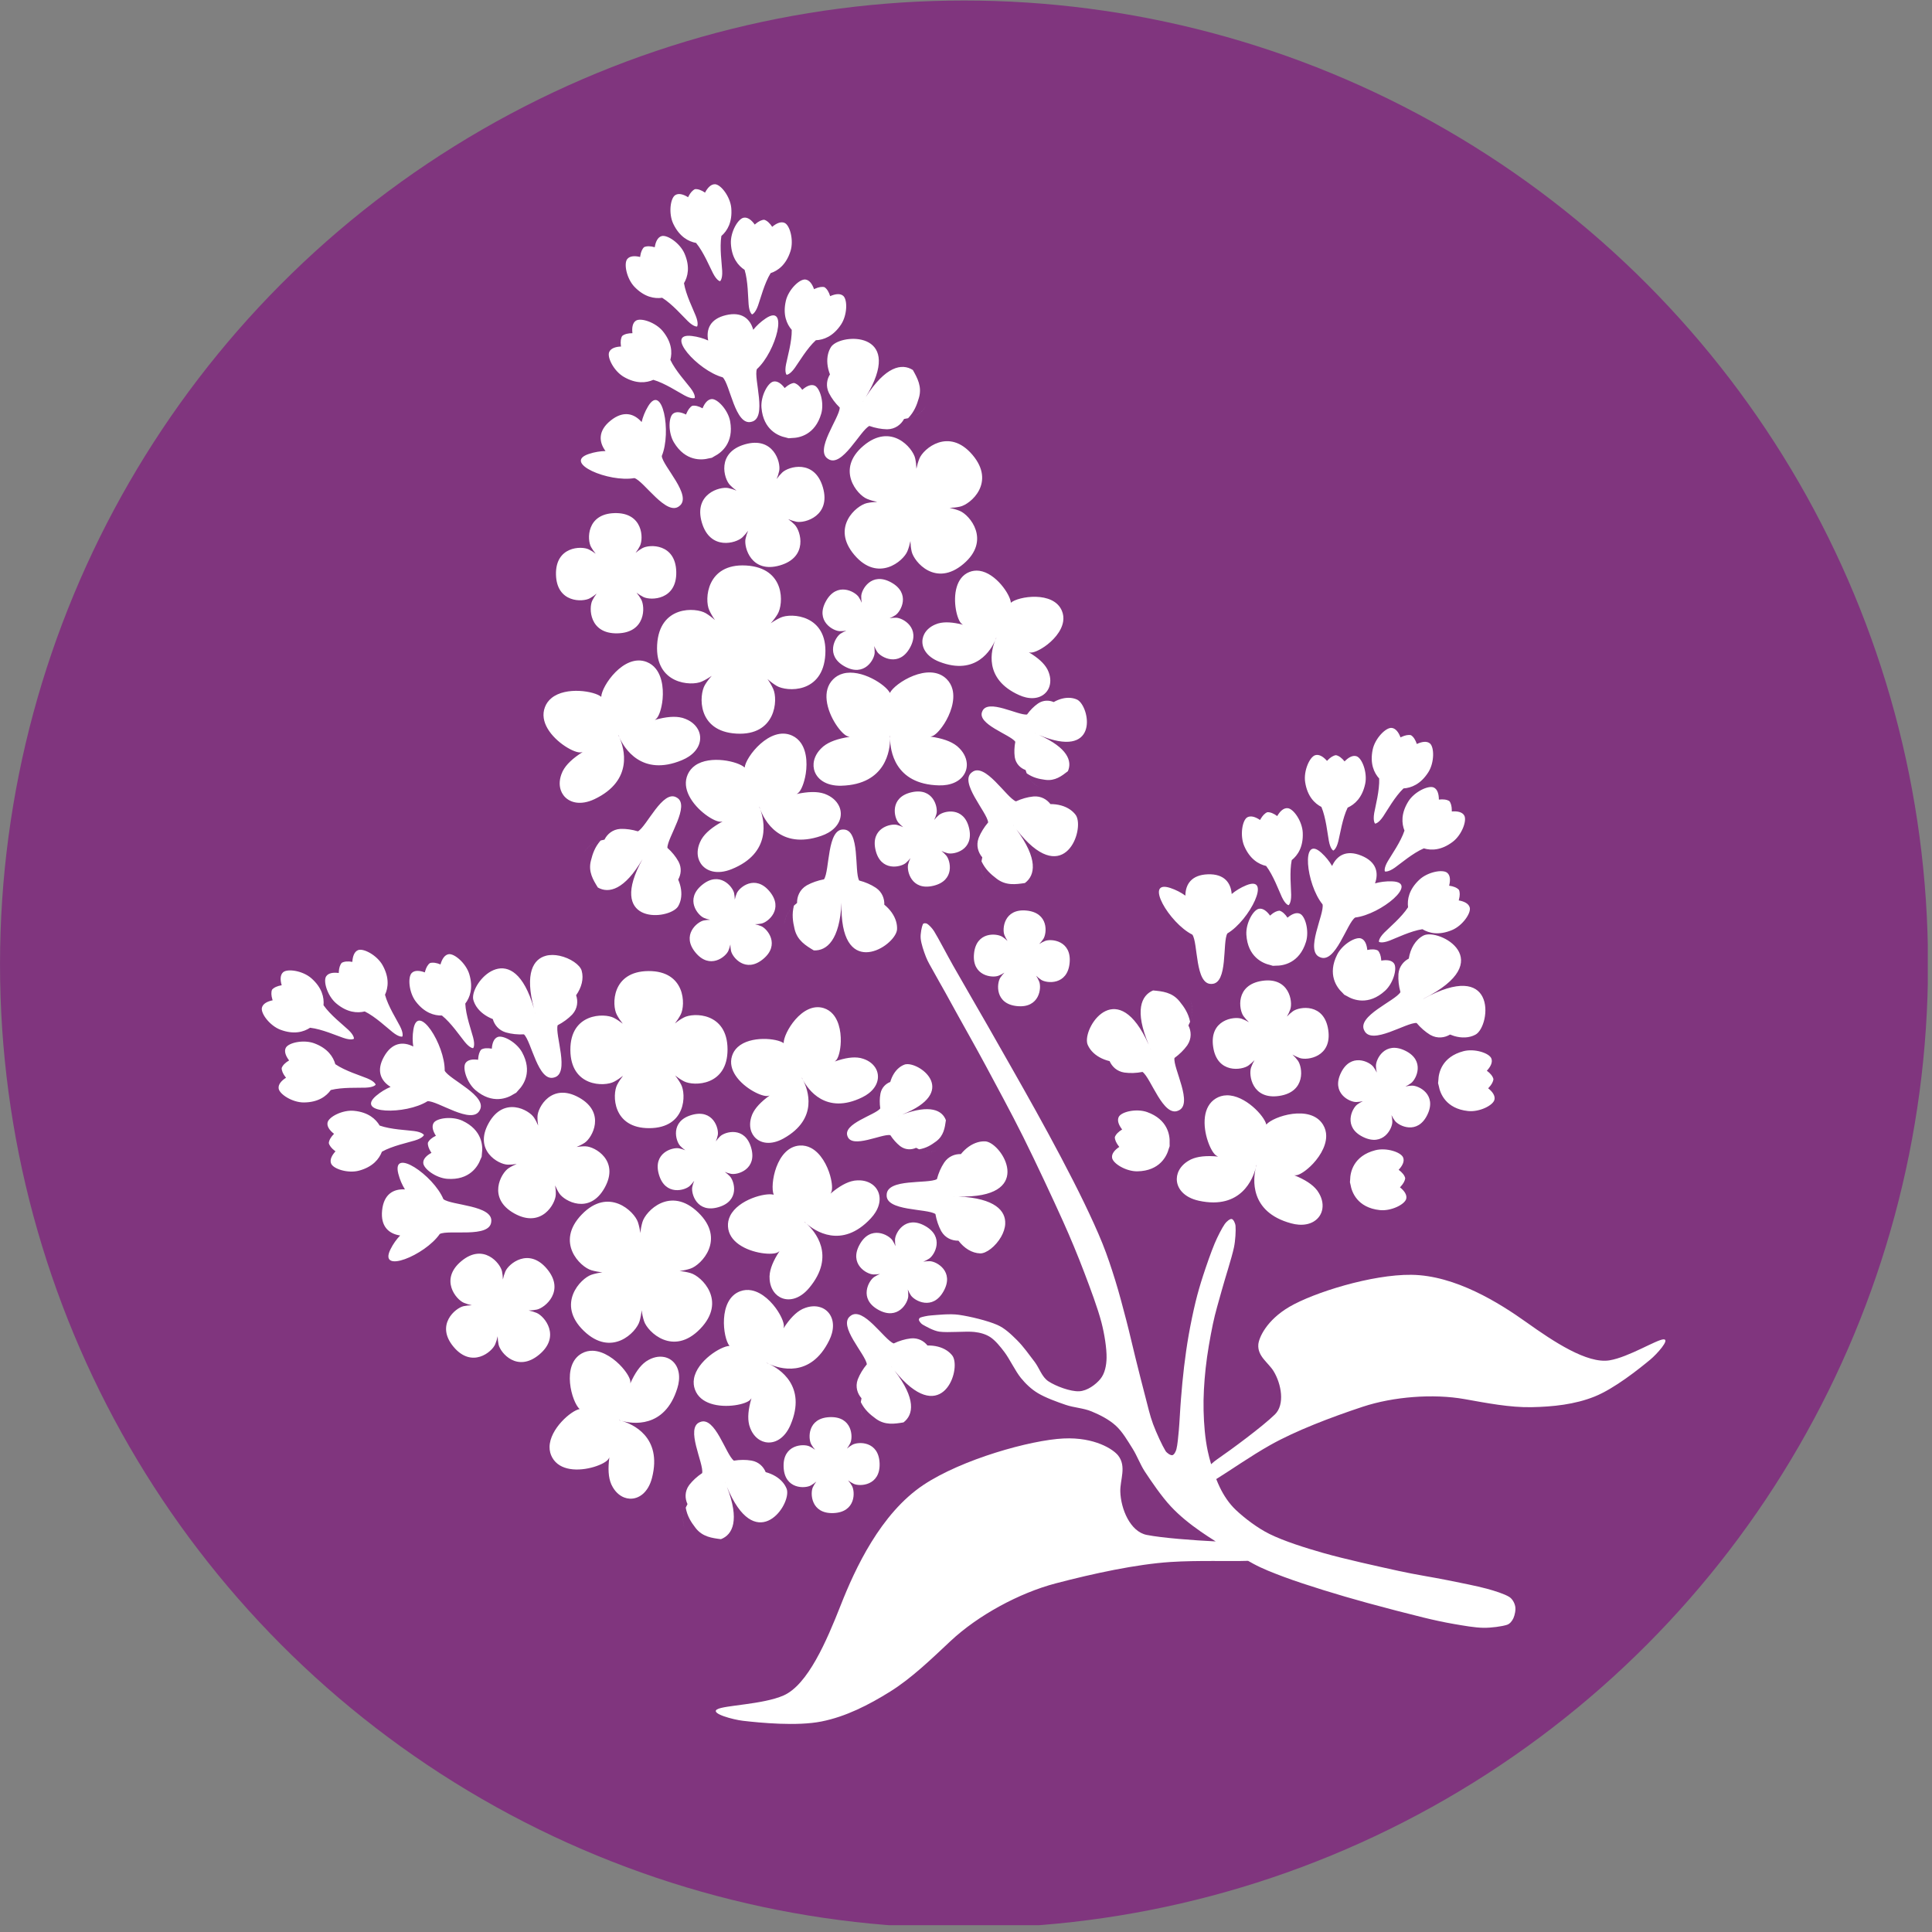
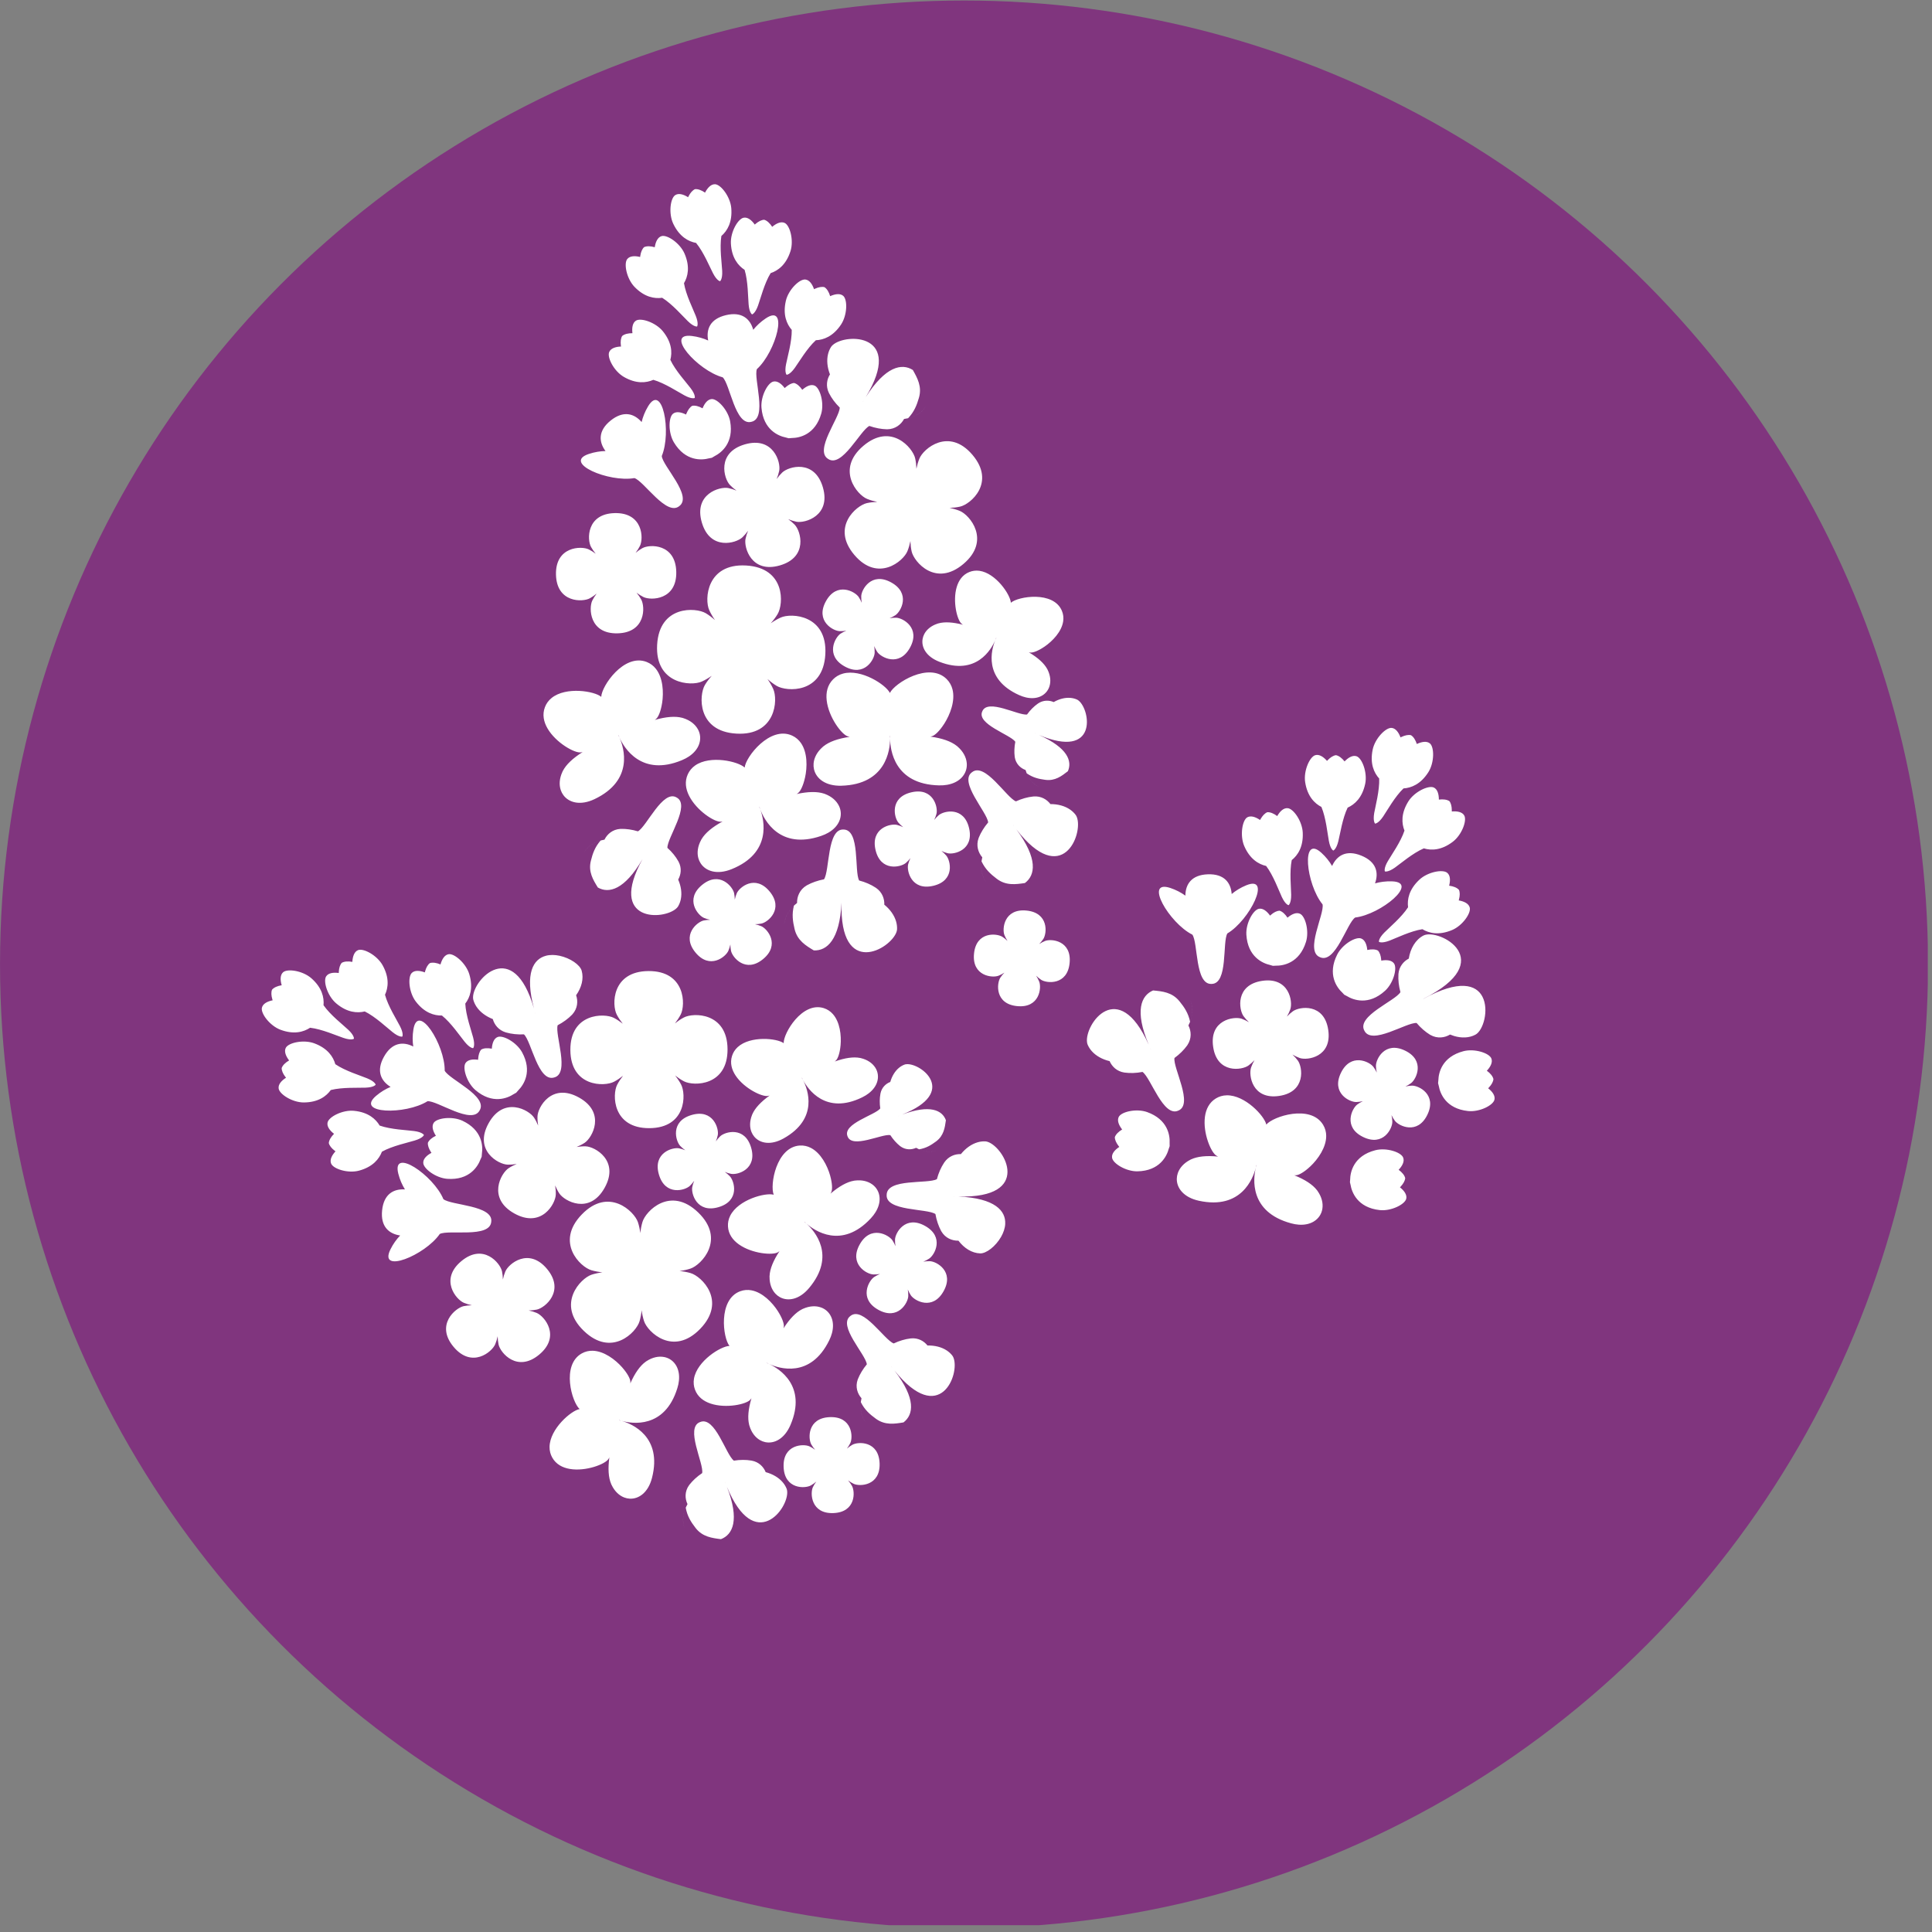
<svg xmlns="http://www.w3.org/2000/svg" xmlns:ns1="http://www.serif.com/" width="100%" height="100%" viewBox="0 0 296 296" version="1.1" xml:space="preserve" style="fill-rule:evenodd;clip-rule:evenodd;stroke-linejoin:round;stroke-miterlimit:2;">
  <rect x="0" y="0" width="296" height="296" fill="#808080" stroke="none" />
  <g transform="matrix(1,0,0,1,-10,-569)">
    <g transform="matrix(0.994,0,0,1.061,-0.631,-35.891)">
      <rect id="Icon" x="10.698" y="569.912" width="297.136" height="278.201" style="fill:none;" />
      <clipPath id="_clip1">
        <rect id="Icon1" ns1:id="Icon" x="10.698" y="569.912" width="297.136" height="278.201" />
      </clipPath>
      <g clip-path="url(#_clip1)">
        <g transform="matrix(0.979,0,0,0.917,10.698,50.418)">
          <circle cx="151.772" cy="718.588" r="151.772" style="fill:rgb(128,53,126);" />
        </g>
        <g transform="matrix(1.211,0,0,1.134,51.045,304.481)">
          <path d="M136.227,344.516C136.82,343.202 138.01,342.412 139.941,343.195C141.875,343.979 142.18,345.375 141.69,346.73C142.339,346.547 143.055,346.447 143.84,346.472C147.394,346.583 142.446,350.691 139.167,351.078C138.122,351.752 136.663,356.997 134.698,356.137C132.706,355.388 135.281,350.639 135.013,349.403C132.922,346.847 132.229,340.441 134.862,342.835C135.443,343.363 135.888,343.934 136.227,344.516ZM117.555,348.294C117.562,346.852 118.328,345.647 120.413,345.576C122.495,345.501 123.343,346.649 123.448,348.085C123.966,347.654 124.579,347.272 125.305,346.974C128.601,345.63 125.744,351.425 122.898,353.105C122.242,354.194 123.017,359.513 120.893,359.534C118.765,359.662 119.181,354.283 118.441,353.259C115.489,351.779 112.24,346.2 115.629,347.313C116.373,347.559 117.01,347.9 117.555,348.294ZM144.924,360.58C144.71,359.796 144.629,359.01 144.67,358.344C144.671,358.316 144.673,358.288 144.675,358.26C144.674,358.262 144.672,358.265 144.67,358.267C144.754,357.329 145.318,356.661 145.986,356.309C146.195,355.015 146.835,353.909 147.848,353.374C149.767,352.378 157.603,356.53 147.841,361.428C147.843,361.431 147.844,361.434 147.846,361.436C152.423,358.926 154.573,359.632 155.362,361.161C156.225,362.832 155.471,365.475 154.466,366C153.669,366.426 152.697,366.448 151.747,366.163C151.748,366.163 151.749,366.163 151.75,366.163C151.58,366.111 151.41,366.05 151.242,365.98C150.556,366.395 149.62,366.528 148.743,366.033C148.718,366.019 148.692,366.004 148.667,365.989C148.1,365.64 147.503,365.128 146.983,364.51C145.69,364.41 141.269,367.389 140.334,365.486C139.312,363.634 144.286,361.689 144.924,360.58ZM119.266,387.144C117.345,386.725 116.433,385.532 116.461,384.337C116.466,384.099 116.509,383.86 116.589,383.627C116.817,382.968 117.344,382.357 118.163,381.934C118.172,381.929 118.181,381.925 118.191,381.92C118.222,381.903 118.249,381.886 118.283,381.869C118.282,381.871 118.281,381.874 118.28,381.876C119.099,381.491 120.261,381.376 121.719,381.52C121.654,381.488 121.59,381.455 121.527,381.421C120.829,381.046 119.761,378.525 120.044,376.444C120.172,375.493 120.581,374.634 121.439,374.114C121.645,373.989 121.857,373.897 122.073,373.832C122.317,373.759 122.567,373.723 122.817,373.719C125.15,373.675 127.624,376.354 127.855,377.446C128.701,376.409 133.483,374.84 135.08,377.468C135.354,377.919 135.474,378.398 135.477,378.881C135.487,380.328 134.462,381.824 133.431,382.797C133.433,382.793 133.436,382.789 133.438,382.785C132.726,383.46 132.005,383.893 131.607,383.901C131.542,383.901 131.476,383.901 131.411,383.899C132.775,384.446 133.756,385.086 134.305,385.804C134.305,385.803 134.305,385.802 134.305,385.801C134.338,385.834 134.36,385.877 134.382,385.91C134.912,386.667 135.097,387.458 134.991,388.151C134.992,388.15 134.992,388.149 134.993,388.149C134.891,388.828 134.508,389.416 133.896,389.786C133.401,390.087 132.756,390.244 131.99,390.191C131.678,390.169 131.346,390.113 130.996,390.016C125.635,388.556 126.203,384.271 126.505,382.989C126.505,382.983 126.506,382.977 126.507,382.972C126.505,382.976 126.504,382.981 126.502,382.985C126.173,384.265 124.689,388.327 119.266,387.144ZM126.605,382.622L126.63,382.626C126.615,382.621 126.599,382.616 126.583,382.612C126.583,382.612 126.582,382.617 126.58,382.629C126.574,382.667 126.555,382.769 126.521,382.912C126.569,382.722 126.605,382.622 126.605,382.622ZM141.915,370.822C141.854,370.546 141.816,370.271 141.808,369.997C141.775,369.145 142.933,366.775 145.522,368.031C148.11,369.287 146.952,371.668 146.275,372.171C146.055,372.333 145.814,372.471 145.56,372.593C145.835,372.533 146.111,372.495 146.384,372.487C147.236,372.454 149.606,373.612 148.35,376.201C147.094,378.789 144.713,377.632 144.211,376.954C144.049,376.734 143.91,376.493 143.788,376.239C143.848,376.515 143.887,376.79 143.894,377.063C143.927,377.904 142.769,380.285 140.181,379.029C137.592,377.773 138.75,375.393 139.427,374.89C139.647,374.728 139.888,374.589 140.143,374.466C139.867,374.526 139.591,374.566 139.318,374.573C138.466,374.606 136.096,373.448 137.352,370.86C138.608,368.272 140.989,369.418 141.491,370.106C141.654,370.327 141.792,370.568 141.915,370.822ZM125.643,364.409C125.388,364.169 125.155,363.915 124.956,363.641C124.355,362.821 123.885,359.654 127.337,359.141C130.788,358.639 131.247,361.806 130.908,362.767C130.797,363.087 130.647,363.398 130.472,363.701C130.71,363.448 130.963,363.216 131.236,363.018C132.066,362.406 135.233,361.948 135.736,365.388C136.249,368.839 133.081,369.309 132.11,368.97C131.792,368.857 131.484,368.706 131.182,368.53C131.437,368.77 131.67,369.024 131.87,369.298C132.47,370.117 132.94,373.284 129.488,373.798C126.037,374.3 125.579,371.133 125.917,370.172C126.028,369.851 126.178,369.541 126.353,369.238C126.115,369.491 125.862,369.722 125.589,369.92C124.759,370.532 121.592,370.991 121.09,367.551C120.577,364.1 123.743,363.63 124.716,363.968C125.033,364.082 125.342,364.233 125.643,364.409ZM105.036,366.963C104.727,364.67 108.989,358.573 112.885,367.267C111.064,362.946 111.924,361.007 113.441,360.365C114.608,360.474 115.86,360.585 116.798,361.74C117.431,362.516 117.923,363.258 118.152,364.34C118.512,363.411 118.556,362.45 118.195,361.609C118.623,362.589 118.485,363.75 117.94,364.825C118.306,365.54 118.371,366.484 117.813,367.321C117.813,367.32 117.813,367.319 117.813,367.319C117.796,367.345 117.778,367.371 117.759,367.398C117.37,367.935 116.817,368.493 116.164,368.967C115.969,370.246 118.613,374.878 116.656,375.665C114.735,376.557 113.165,371.491 112.096,370.74C111.3,370.896 110.511,370.919 109.851,370.827C109.821,370.823 109.791,370.819 109.762,370.814C109.762,370.815 109.763,370.816 109.764,370.816C108.836,370.668 108.212,370.059 107.91,369.367C106.991,369.147 106.186,368.711 105.636,368.089C105.424,367.849 105.25,367.581 105.122,367.288C105.08,367.192 105.052,367.083 105.036,366.963ZM113.083,367.722C113.106,367.777 113.129,367.832 113.152,367.888C113.154,367.887 113.155,367.886 113.157,367.885C113.132,367.831 113.107,367.776 113.083,367.722ZM94.916,354.063C94.763,353.826 94.63,353.581 94.528,353.327C94.201,352.54 94.461,349.916 97.325,350.192C100.189,350.469 99.942,353.1 99.472,353.81C99.322,354.039 99.144,354.253 98.948,354.456C99.186,354.304 99.431,354.172 99.684,354.069C100.472,353.742 103.096,354.003 102.82,356.867C102.543,359.73 99.908,359.474 99.201,359.013C98.973,358.863 98.759,358.686 98.556,358.49C98.708,358.728 98.84,358.972 98.943,359.226C99.27,360.013 99.009,362.638 96.145,362.361C93.282,362.085 93.538,359.45 93.998,358.743C94.148,358.514 94.326,358.301 94.522,358.098C94.284,358.25 94.04,358.382 93.786,358.484C93.009,358.807 90.374,358.551 90.651,355.687C90.927,352.823 93.562,353.08 94.269,353.54C94.498,353.69 94.712,353.868 94.916,354.063ZM81.638,339.575C81.416,339.399 81.212,339.21 81.034,339.002C80.472,338.361 79.878,335.791 82.679,335.135C85.48,334.48 86.09,337.051 85.872,337.875C85.803,338.14 85.704,338.399 85.583,338.655C85.76,338.434 85.949,338.23 86.157,338.052C86.798,337.49 89.367,336.896 90.023,339.697C90.679,342.498 88.1,343.1 87.284,342.89C87.019,342.821 86.76,342.722 86.505,342.601C86.725,342.778 86.928,342.967 87.107,343.175C87.669,343.816 88.263,346.385 85.461,347.041C82.66,347.697 82.059,345.119 82.268,344.301C82.337,344.037 82.437,343.777 82.557,343.522C82.381,343.743 82.192,343.946 81.984,344.124C81.352,344.68 78.773,345.281 78.118,342.48C77.462,339.678 80.04,339.077 80.857,339.286C81.122,339.355 81.382,339.455 81.638,339.575ZM57.068,351.372C56.792,351.311 56.526,351.231 56.275,351.124C55.497,350.802 53.817,348.756 56.039,346.929C58.262,345.101 59.941,347.148 60.115,347.973C60.17,348.241 60.196,348.518 60.202,348.8C60.262,348.524 60.341,348.258 60.448,348.006C60.775,347.218 62.816,345.549 64.644,347.771C66.471,349.993 64.434,351.677 63.599,351.846C63.331,351.902 63.054,351.927 62.772,351.932C63.048,351.993 63.314,352.072 63.566,352.18C64.354,352.506 66.024,354.548 63.801,356.375C61.579,358.202 59.899,356.156 59.726,355.331C59.67,355.063 59.645,354.786 59.64,354.504C59.58,354.78 59.5,355.046 59.392,355.298C59.066,356.085 57.024,357.755 55.197,355.532C53.37,353.31 55.416,351.631 56.242,351.457C56.509,351.402 56.786,351.376 57.068,351.372ZM76.361,311.005C76.315,310.727 76.291,310.45 76.297,310.176C76.31,309.324 77.591,307.018 80.11,308.409C82.628,309.8 81.357,312.117 80.643,312.583C80.415,312.733 80.167,312.859 79.906,312.967C80.185,312.922 80.462,312.898 80.736,312.904C81.588,312.917 83.893,314.198 82.503,316.717C81.112,319.235 78.795,317.953 78.329,317.25C78.179,317.022 78.053,316.774 77.945,316.514C77.99,316.792 78.014,317.069 78.007,317.343C77.995,318.195 76.714,320.501 74.195,319.11C71.677,317.719 72.958,315.402 73.661,314.936C73.89,314.786 74.138,314.66 74.398,314.552C74.12,314.597 73.843,314.621 73.569,314.614C72.728,314.603 70.411,313.321 71.802,310.802C73.193,308.284 75.509,309.566 75.976,310.268C76.126,310.497 76.252,310.745 76.361,311.005ZM42.504,304.757C42.278,304.485 42.077,304.201 41.911,303.901C41.386,302.971 41.316,299.668 44.918,299.582C48.521,299.496 48.61,302.804 48.132,303.758C47.979,304.065 47.791,304.358 47.577,304.64C47.85,304.415 48.135,304.214 48.435,304.048C49.365,303.523 52.667,303.453 52.754,307.055C52.841,310.658 49.525,310.735 48.577,310.269C48.27,310.116 47.978,309.928 47.696,309.714C47.921,309.987 48.122,310.272 48.287,310.572C48.813,311.502 48.883,314.805 45.28,314.891C41.678,314.977 41.601,311.662 42.067,310.714C42.219,310.407 42.408,310.115 42.621,309.833C42.348,310.058 42.064,310.259 41.764,310.424C40.846,310.943 37.531,311.02 37.445,307.418C37.358,303.815 40.673,303.738 41.621,304.204C41.928,304.356 42.221,304.545 42.504,304.757ZM60.42,296.717C60.118,296.501 59.838,296.267 59.59,296.007C58.81,295.205 57.857,291.878 61.484,290.828C65.111,289.78 66.084,293.108 65.855,294.202C65.782,294.554 65.669,294.901 65.529,295.244C65.745,294.943 65.979,294.663 66.239,294.415C67.041,293.635 70.369,292.682 71.418,296.309C72.468,299.936 69.129,300.899 68.044,300.68C67.693,300.607 67.346,300.494 67.004,300.354C67.304,300.57 67.584,300.804 67.832,301.064C68.612,301.866 69.565,305.194 65.938,306.243C62.311,307.293 61.348,303.955 61.567,302.869C61.639,302.518 61.752,302.171 61.893,301.829C61.677,302.129 61.442,302.409 61.182,302.657C60.391,303.427 57.052,304.39 56.004,300.763C54.954,297.136 58.292,296.174 59.377,296.392C59.729,296.464 60.076,296.577 60.42,296.717ZM78.333,298.155C77.888,298.063 77.456,297.941 77.048,297.775C75.787,297.276 73.029,294.019 76.565,291.019C80.102,288.019 82.859,291.276 83.16,292.601C83.256,293.032 83.304,293.478 83.32,293.933C83.41,293.486 83.531,293.055 83.698,292.646C84.204,291.368 87.454,288.627 90.454,292.164C93.453,295.7 90.213,298.465 88.872,298.758C88.441,298.854 87.995,298.902 87.54,298.917C87.986,299.007 88.418,299.129 88.827,299.296C90.104,299.802 92.846,303.052 89.309,306.052C85.773,309.052 83.014,305.795 82.714,304.47C82.619,304.039 82.571,303.594 82.556,303.14C82.465,303.585 82.343,304.016 82.177,304.425C81.67,305.702 78.421,308.444 75.421,304.907C72.421,301.371 75.677,298.613 77.003,298.312C77.433,298.217 77.879,298.169 78.333,298.155ZM56.817,277.604C56.537,276.19 57.049,274.856 59.076,274.375C61.107,273.891 62.165,274.851 62.551,276.239C62.974,275.714 63.499,275.217 64.152,274.782C67.112,272.812 65.464,279.027 63.017,281.245C62.557,282.4 64.41,287.519 62.311,287.958C60.254,288.503 59.597,283.141 58.662,282.29C55.476,281.42 51.196,276.603 54.73,277.026C55.509,277.12 56.203,277.326 56.817,277.604ZM43.749,291.68C42.891,290.522 42.781,289.097 44.406,287.793C46.034,286.486 47.401,286.9 48.345,287.988C48.502,287.333 48.764,286.659 49.167,285.986C50.997,282.937 52.172,289.259 50.912,292.311C50.991,293.552 54.86,297.382 53.152,298.679C51.527,300.053 48.635,295.49 47.425,295.122C44.174,295.702 38.243,293.185 41.616,292.052C42.361,291.803 43.076,291.692 43.749,291.68ZM73.561,286.141C72.981,285.575 72.514,284.938 72.215,284.343C72.201,284.316 72.188,284.289 72.175,284.262C72.175,284.263 72.175,284.264 72.175,284.265C71.77,283.417 71.917,282.558 72.316,281.916C71.974,281.034 71.877,280.124 72.076,279.319C72.153,279.007 72.275,278.712 72.444,278.441C72.499,278.352 72.573,278.266 72.663,278.185C74.375,276.629 81.814,276.676 76.868,284.82C79.392,280.867 81.476,280.474 82.866,281.358C83.439,282.38 84.058,283.475 83.639,284.902C83.361,285.864 83.028,286.69 82.268,287.493C83.237,287.263 84.053,286.753 84.541,285.979C83.977,286.887 82.942,287.433 81.749,287.594C81.368,288.301 80.628,288.891 79.622,288.907C79.622,288.907 79.623,288.906 79.624,288.905C79.592,288.906 79.56,288.906 79.528,288.906C78.865,288.891 78.092,288.752 77.331,288.484C76.167,289.049 73.855,293.855 72.095,292.691C70.271,291.616 73.55,287.448 73.561,286.141ZM76.606,285.241C76.574,285.291 76.542,285.341 76.509,285.392C76.511,285.392 76.512,285.393 76.514,285.394C76.545,285.342 76.575,285.291 76.606,285.241ZM86.24,318.513C84.57,317.865 83.917,316.662 84.111,315.59C84.15,315.376 84.222,315.167 84.327,314.969C84.625,314.408 85.186,313.932 85.983,313.667C85.992,313.664 86.001,313.661 86.01,313.658C86.04,313.647 86.067,313.636 86.1,313.626C86.099,313.627 86.098,313.629 86.097,313.631C86.888,313.401 87.951,313.461 89.242,313.797C89.188,313.759 89.135,313.72 89.083,313.681C88.508,313.245 87.903,310.824 88.451,308.991C88.701,308.153 89.191,307.438 90.037,307.091C90.24,307.008 90.444,306.954 90.647,306.927C90.877,306.895 91.107,306.898 91.333,306.929C93.439,307.22 95.287,309.981 95.341,310.996C96.249,310.183 100.776,309.446 101.842,312.036C102.025,312.482 102.065,312.929 101.999,313.365C101.805,314.669 100.671,315.87 99.605,316.601C99.607,316.598 99.61,316.594 99.613,316.591C98.876,317.098 98.166,317.386 97.807,317.336C97.748,317.328 97.689,317.318 97.63,317.307C98.782,317.992 99.574,318.707 99.966,319.431C99.967,319.43 99.967,319.429 99.967,319.428C99.992,319.462 100.006,319.504 100.021,319.537C100.392,320.293 100.446,321.031 100.253,321.64C100.253,321.64 100.254,321.639 100.255,321.639C100.067,322.235 99.639,322.711 99.036,322.958C98.548,323.159 97.945,323.209 97.263,323.053C96.985,322.989 96.694,322.891 96.393,322.755C91.773,320.683 92.89,316.907 93.343,315.795C93.344,315.79 93.345,315.785 93.347,315.78C93.345,315.784 93.343,315.787 93.341,315.791C92.864,316.897 90.955,320.344 86.24,318.513ZM93.485,315.479L93.507,315.486C93.494,315.48 93.48,315.473 93.467,315.467C93.467,315.467 93.465,315.472 93.462,315.481C93.45,315.515 93.42,315.604 93.369,315.728C93.438,315.564 93.485,315.479 93.485,315.479ZM70.282,332.19C70.228,331.95 70.212,331.701 70.234,331.449C70.298,330.734 70.672,329.994 71.384,329.368C71.393,329.361 71.401,329.354 71.409,329.347C71.435,329.322 71.458,329.299 71.488,329.273C71.488,329.276 71.488,329.278 71.487,329.281C72.209,328.694 73.341,328.29 74.831,328.072C74.759,328.057 74.686,328.04 74.615,328.021C73.826,327.82 72.134,325.568 71.899,323.421C71.791,322.44 71.987,321.481 72.714,320.749C72.889,320.573 73.078,320.428 73.277,320.31C73.503,320.177 73.743,320.079 73.992,320.012C76.31,319.39 79.444,321.45 79.946,322.483C80.533,321.238 84.917,318.485 87.164,320.711C87.549,321.094 87.787,321.542 87.911,322.024C88.28,323.465 87.628,325.213 86.84,326.441C86.842,326.436 86.843,326.432 86.844,326.427C86.301,327.278 85.689,327.888 85.293,327.995C85.228,328.012 85.163,328.027 85.097,328.042C86.595,328.249 87.733,328.645 88.458,329.226C88.458,329.224 88.458,329.223 88.458,329.222C88.499,329.247 88.531,329.285 88.561,329.312C89.279,329.936 89.66,330.679 89.726,331.398C89.726,331.397 89.727,331.396 89.728,331.395C89.794,332.098 89.557,332.78 89.039,333.302C88.619,333.725 88.014,334.042 87.236,334.179C86.919,334.235 86.574,334.261 86.201,334.252C80.487,334.124 79.991,329.706 79.973,328.351C79.972,328.345 79.972,328.339 79.971,328.333C79.971,328.338 79.971,328.343 79.97,328.348C79.959,329.707 79.486,334.13 73.778,334.295C71.757,334.354 70.551,333.389 70.282,332.19ZM79.983,327.96L80.009,327.958C79.992,327.957 79.975,327.956 79.958,327.955C79.958,327.955 79.959,327.961 79.96,327.972C79.963,328.013 79.97,328.119 79.971,328.269C79.971,328.068 79.983,327.96 79.983,327.96ZM54.38,335.564C53.948,334.699 53.805,333.751 54.226,332.832C54.327,332.611 54.451,332.414 54.595,332.239C54.757,332.039 54.945,331.868 55.151,331.722C57.072,330.367 60.65,331.202 61.461,331.982C61.58,330.639 64.681,326.626 67.499,327.913C67.983,328.135 68.353,328.467 68.629,328.868C69.456,330.069 69.447,331.896 69.138,333.291C69.138,333.286 69.137,333.282 69.137,333.277C68.924,334.243 68.568,335.011 68.241,335.243C68.187,335.28 68.132,335.317 68.076,335.353C69.523,335.037 70.703,335.016 71.567,335.305C71.566,335.304 71.566,335.303 71.565,335.301C71.611,335.311 71.654,335.334 71.691,335.349C72.562,335.68 73.163,336.236 73.466,336.874C73.467,336.873 73.467,336.872 73.467,336.871C73.766,337.494 73.779,338.202 73.478,338.857C73.235,339.388 72.786,339.884 72.117,340.272C71.845,340.431 71.536,340.571 71.19,340.689C65.893,342.503 63.944,338.608 63.47,337.369C63.466,337.363 63.464,337.358 63.462,337.353C63.463,337.357 63.464,337.362 63.465,337.367C63.915,338.62 64.975,342.847 59.782,344.928C57.944,345.665 56.509,345.186 55.856,344.173C55.725,343.971 55.626,343.748 55.561,343.509C55.379,342.83 55.473,342.022 55.916,341.207C55.921,341.197 55.926,341.188 55.931,341.179C55.947,341.147 55.961,341.118 55.979,341.084C55.98,341.087 55.98,341.089 55.981,341.091C56.446,340.308 57.35,339.554 58.647,338.85C58.575,338.86 58.503,338.869 58.431,338.876C57.638,338.958 55.321,337.459 54.38,335.564ZM63.346,337.006L63.369,336.995C63.353,337 63.338,337.004 63.322,337.009C63.322,337.009 63.324,337.015 63.329,337.025C63.345,337.061 63.388,337.156 63.44,337.294C63.372,337.109 63.346,337.006 63.346,337.006ZM36.368,327.002C35.882,326.166 35.678,325.229 36.04,324.285C36.127,324.058 36.238,323.853 36.37,323.669C36.52,323.46 36.696,323.277 36.893,323.119C38.723,321.644 42.348,322.249 43.206,322.976C43.239,321.628 46.078,317.425 48.973,318.53C49.469,318.721 49.86,319.028 50.162,319.411C51.063,320.557 51.171,322.38 50.951,323.793C50.95,323.788 50.95,323.783 50.949,323.779C50.799,324.756 50.492,325.546 50.18,325.797C50.129,325.839 50.076,325.879 50.023,325.918C51.447,325.51 52.623,325.414 53.504,325.648C53.503,325.646 53.502,325.645 53.502,325.644C53.548,325.65 53.592,325.671 53.63,325.684C54.52,325.959 55.155,326.475 55.499,327.092C55.499,327.091 55.499,327.09 55.5,327.089C55.838,327.692 55.896,328.398 55.638,329.07C55.429,329.616 55.012,330.139 54.369,330.57C54.108,330.745 53.808,330.905 53.47,331.045C48.3,333.193 46.106,329.43 45.554,328.223C45.551,328.218 45.548,328.213 45.545,328.208C45.547,328.212 45.548,328.217 45.55,328.222C46.078,329.443 47.405,333.594 42.356,336.002C40.569,336.855 39.106,336.468 38.39,335.5C38.247,335.306 38.133,335.09 38.054,334.855C37.828,334.189 37.87,333.377 38.261,332.535C38.265,332.525 38.27,332.516 38.274,332.506C38.288,332.474 38.299,332.443 38.316,332.409C38.317,332.411 38.318,332.413 38.318,332.416C38.732,331.604 39.587,330.794 40.836,330.009C40.765,330.024 40.694,330.037 40.622,330.049C39.835,330.181 37.428,328.833 36.368,327.002ZM45.408,327.869L45.43,327.857C45.415,327.862 45.399,327.868 45.384,327.874C45.384,327.874 45.387,327.879 45.392,327.889C45.411,327.924 45.459,328.016 45.52,328.151C45.44,327.97 45.408,327.869 45.408,327.869ZM80.657,392.93C80.612,392.651 80.588,392.374 80.596,392.1C80.611,391.248 81.899,388.946 84.413,390.345C86.927,391.743 85.65,394.057 84.934,394.52C84.705,394.669 84.457,394.794 84.196,394.902C84.475,394.858 84.752,394.834 85.026,394.842C85.878,394.857 88.18,396.145 86.781,398.659C85.383,401.174 83.07,399.885 82.606,399.181C82.457,398.952 82.332,398.704 82.224,398.443C82.269,398.722 82.292,398.999 82.284,399.272C82.269,400.124 80.981,402.426 78.467,401.028C75.953,399.629 77.241,397.317 77.946,396.853C78.174,396.703 78.423,396.578 78.683,396.47C78.405,396.515 78.128,396.538 77.854,396.53C77.013,396.516 74.7,395.227 76.099,392.713C77.497,390.199 79.809,391.488 80.274,392.192C80.423,392.421 80.549,392.669 80.657,392.93ZM70.426,418.857C70.243,418.641 70.08,418.417 69.944,418.179C69.52,417.452 69.423,414.806 72.297,414.698C75.172,414.589 75.27,417.235 74.909,417.997C74.79,418.244 74.643,418.48 74.477,418.708C74.692,418.524 74.916,418.36 75.154,418.225C75.891,417.796 78.526,417.703 78.635,420.578C78.743,423.453 76.103,423.561 75.336,423.189C75.089,423.071 74.853,422.924 74.626,422.757C74.809,422.972 74.972,423.197 75.108,423.435C75.537,424.171 75.629,426.807 72.754,426.916C69.879,427.024 69.782,424.378 70.143,423.616C70.262,423.37 70.409,423.134 70.576,422.907C70.361,423.09 70.136,423.253 69.898,423.388C69.162,423.818 66.525,423.91 66.417,421.035C66.309,418.16 68.954,418.062 69.716,418.424C69.963,418.542 70.198,418.69 70.426,418.857ZM53.901,380.716C53.672,380.551 53.458,380.373 53.269,380.176C52.68,379.575 51.939,377.033 54.7,376.226C57.461,375.418 58.202,377.96 58.038,378.787C57.984,379.055 57.899,379.32 57.793,379.582C57.957,379.351 58.134,379.137 58.332,378.948C58.941,378.351 61.474,377.618 62.282,380.379C63.089,383.141 60.555,383.89 59.721,383.717C59.453,383.663 59.188,383.577 58.927,383.471C59.157,383.635 59.37,383.813 59.56,384.011C60.156,384.62 60.89,387.153 58.128,387.961C55.367,388.769 54.626,386.227 54.79,385.4C54.845,385.132 54.93,384.868 55.036,384.607C54.872,384.836 54.694,385.05 54.497,385.239C53.888,385.835 51.354,386.569 50.546,383.807C49.739,381.046 52.28,380.305 53.108,380.469C53.376,380.524 53.64,380.609 53.901,380.716ZM26.74,400.453C26.39,400.378 26.052,400.279 25.732,400.145C24.731,399.738 22.6,397.165 25.401,394.833C28.201,392.5 30.345,395.079 30.572,396.123C30.644,396.462 30.678,396.812 30.687,397.169C30.761,396.82 30.86,396.482 30.994,396.162C31.395,395.174 33.974,393.03 36.306,395.83C38.639,398.631 36.06,400.775 35.017,401.002C34.678,401.074 34.327,401.109 33.969,401.118C34.319,401.192 34.658,401.29 34.977,401.424C35.978,401.831 38.109,404.404 35.309,406.737C32.508,409.069 30.358,406.503 30.137,405.447C30.065,405.108 30.031,404.757 30.022,404.399C29.948,404.749 29.849,405.088 29.715,405.407C29.308,406.408 26.735,408.539 24.403,405.739C22.07,402.938 24.649,400.794 25.693,400.567C26.032,400.495 26.382,400.461 26.74,400.453ZM48.181,391.262C48.23,390.781 48.314,390.312 48.447,389.862C48.842,388.474 51.997,385.211 55.545,388.637C59.093,392.062 55.939,395.325 54.568,395.783C54.122,395.93 53.656,396.028 53.176,396.093C53.658,396.141 54.127,396.224 54.577,396.357C55.983,396.758 59.227,399.907 55.802,403.455C52.376,407.003 49.108,403.866 48.656,402.478C48.509,402.032 48.411,401.565 48.348,401.086C48.299,401.567 48.215,402.037 48.082,402.487C47.681,403.893 44.532,407.137 40.984,403.712C37.435,400.286 40.59,397.023 41.961,396.566C42.406,396.419 42.873,396.322 43.352,396.258C42.871,396.209 42.402,396.125 41.952,395.992C40.546,395.591 37.301,392.442 40.727,388.894C44.152,385.346 47.415,388.5 47.873,389.871C48.02,390.316 48.117,390.783 48.181,391.262ZM45.945,364.6C45.658,364.238 45.402,363.862 45.193,363.466C44.53,362.239 44.516,357.923 49.224,357.897C53.931,357.87 53.952,362.201 53.321,363.429C53.115,363.826 52.862,364.203 52.577,364.566C52.938,364.279 53.314,364.023 53.71,363.814C54.921,363.159 59.253,363.137 59.28,367.844C59.307,372.552 54.975,372.573 53.748,371.942C53.351,371.736 52.973,371.483 52.608,371.198C52.897,371.56 53.153,371.935 53.362,372.332C54.026,373.559 54.039,377.874 49.332,377.901C44.625,377.927 44.587,373.604 45.234,372.369C45.441,371.972 45.694,371.594 45.979,371.231C45.618,371.518 45.241,371.774 44.845,371.983C43.618,372.647 39.303,372.66 39.276,367.953C39.248,363.245 43.581,363.224 44.808,363.855C45.205,364.062 45.582,364.315 45.945,364.6ZM35.174,377.569C35.112,377.184 35.08,376.801 35.091,376.423C35.112,375.245 36.894,372.063 40.37,373.999C43.844,375.933 42.062,379.129 41.088,379.77C40.771,379.977 40.428,380.149 40.068,380.298C40.453,380.237 40.836,380.205 41.214,380.216C42.377,380.236 45.574,382.019 43.639,385.493C41.704,388.969 38.508,387.186 37.867,386.212C37.66,385.895 37.487,385.552 37.337,385.191C37.399,385.577 37.432,385.96 37.421,386.338C37.4,387.517 35.618,390.698 32.143,388.763C28.669,386.828 30.436,383.631 31.425,382.991C31.742,382.785 32.085,382.612 32.446,382.463C32.06,382.524 31.677,382.557 31.299,382.546C30.12,382.525 26.94,380.743 28.874,377.268C30.808,373.792 34.005,375.575 34.646,376.549C34.852,376.866 35.025,377.209 35.174,377.569ZM16.393,372.647C15.165,371.892 14.534,370.61 15.557,368.793C16.576,366.975 17.997,366.848 19.279,367.505C19.18,366.839 19.172,366.116 19.296,365.341C19.862,361.827 23.326,367.281 23.281,370.585C23.869,371.712 28.816,373.816 27.729,375.641C26.732,377.526 22.354,374.373 21.094,374.472C18.295,376.224 11.841,376.098 14.553,373.782C15.151,373.275 15.772,372.908 16.393,372.647ZM18.221,385.702C17.866,385.129 17.572,384.469 17.378,383.709C16.503,380.259 21.846,383.89 23.116,386.941C24.104,387.742 29.479,387.711 29.206,389.817C29.039,391.943 23.769,390.785 22.652,391.377C20.777,394.096 14.803,396.541 16.374,393.339C16.721,392.637 17.146,392.053 17.612,391.567C16.186,391.361 15.098,390.435 15.316,388.361C15.53,386.288 16.784,385.608 18.221,385.702ZM27.325,362.431C27.148,362.164 27.013,361.876 26.927,361.57C26.899,361.47 26.886,361.358 26.887,361.238C26.904,358.939 31.999,353.553 34.642,362.657C33.443,358.149 34.57,356.365 36.168,355.949C36.166,355.949 36.163,355.948 36.161,355.948C36.709,355.805 37.314,355.824 37.9,355.949C39.255,356.239 40.505,357.1 40.715,357.851C41.002,358.875 40.7,359.997 40.008,360.976C40.27,361.731 40.202,362.668 39.529,363.412C39.53,363.411 39.53,363.41 39.53,363.41C39.509,363.433 39.487,363.456 39.464,363.479C39.003,363.952 38.375,364.422 37.659,364.795C37.285,366.024 39.257,370.956 37.202,371.45C35.169,372.053 34.324,366.849 33.368,365.958C32.555,365.998 31.768,365.908 31.125,365.724C31.096,365.716 31.067,365.707 31.038,365.698C31.039,365.699 31.04,365.7 31.04,365.701C30.14,365.422 29.606,364.735 29.404,364.011C28.521,363.664 27.783,363.12 27.325,362.431ZM34.774,363.132C34.789,363.189 34.804,363.247 34.82,363.305C34.821,363.304 34.823,363.303 34.824,363.303C34.807,363.245 34.791,363.188 34.774,363.132ZM85.928,384.393C86.135,383.607 86.459,382.884 86.829,382.327C86.845,382.302 86.862,382.276 86.879,382.252C86.879,382.252 86.878,382.253 86.877,382.253C87.414,381.479 88.231,381.178 88.982,381.204C89.579,380.467 90.321,379.928 91.117,379.7C91.424,379.612 91.74,379.57 92.057,379.581C92.161,379.585 92.272,379.606 92.386,379.643C94.572,380.355 98.166,386.839 88.689,386.606C93.349,386.826 94.708,388.44 94.621,390.089C94.623,390.087 94.624,390.084 94.625,390.082C94.595,390.648 94.394,391.219 94.098,391.739C93.412,392.943 92.213,393.875 91.434,393.848C90.372,393.812 89.393,393.185 88.669,392.229C87.87,392.251 86.997,391.902 86.492,391.037C86.492,391.037 86.493,391.037 86.494,391.038C86.478,391.01 86.462,390.983 86.447,390.954C86.136,390.371 85.878,389.631 85.739,388.836C84.68,388.107 79.383,388.497 79.533,386.388C79.573,384.267 84.789,385.036 85.928,384.393ZM88.196,386.589C88.137,386.586 88.078,386.583 88.018,386.58C88.018,386.581 88.018,386.583 88.018,386.585C88.078,386.586 88.137,386.587 88.196,386.589ZM78.719,375.391C78.623,374.734 78.635,374.086 78.735,373.55C78.739,373.525 78.744,373.501 78.749,373.477C78.748,373.478 78.748,373.478 78.747,373.479C78.903,372.725 79.421,372.237 79.993,372.017C80.207,371.272 80.592,370.63 81.117,370.204C81.32,370.039 81.543,369.907 81.785,369.814C81.865,369.783 81.955,369.764 82.053,369.756C83.922,369.591 88.697,373.314 81.502,376.17C85.073,374.845 86.611,375.623 87.073,376.89C86.94,377.84 86.801,378.862 85.829,379.585C85.176,380.073 84.555,380.447 83.67,380.594C84.408,380.924 85.185,380.997 85.881,380.734C85.071,381.046 84.135,380.889 83.285,380.402C82.692,380.674 81.924,380.691 81.267,380.202C81.268,380.202 81.269,380.202 81.269,380.202C81.249,380.187 81.228,380.171 81.208,380.155C80.787,379.816 80.357,379.342 79.998,378.789C78.969,378.581 75.114,380.567 74.551,378.935C73.904,377.328 78.069,376.237 78.719,375.391ZM81.126,376.315C81.08,376.331 81.035,376.348 80.989,376.365C80.989,376.366 80.99,376.367 80.991,376.369C81.036,376.35 81.081,376.332 81.126,376.315ZM80.432,405.315C81.148,404.974 81.89,404.759 82.537,404.684C82.567,404.68 82.596,404.677 82.625,404.674C82.624,404.673 82.623,404.673 82.623,404.672C83.537,404.584 84.276,405.002 84.73,405.577C85.654,405.557 86.522,405.769 87.194,406.217C87.453,406.39 87.683,406.598 87.875,406.842C87.938,406.922 87.992,407.017 88.036,407.126C88.884,409.2 86.326,415.96 80.527,408.764C83.3,412.368 82.956,414.397 81.675,415.371C80.544,415.555 79.33,415.758 78.162,414.904C77.374,414.333 76.729,413.757 76.249,412.8C76.133,413.758 76.325,414.67 76.87,415.37C76.228,414.557 76.077,413.434 76.332,412.293C75.812,411.712 75.521,410.843 75.846,409.922C75.847,409.923 75.847,409.923 75.847,409.924C75.857,409.895 75.868,409.866 75.88,409.837C76.117,409.238 76.506,408.58 77.009,407.975C76.884,406.728 73.256,403.034 74.919,401.816C76.521,400.51 79.237,404.874 80.432,405.315ZM80.229,408.386C80.194,408.341 80.159,408.295 80.124,408.248C80.122,408.249 80.121,408.25 80.12,408.252C80.157,408.297 80.193,408.342 80.229,408.386ZM54.184,425.775C53.849,425.072 53.815,424.156 54.387,423.364C54.387,423.365 54.387,423.365 54.387,423.366C54.405,423.341 54.424,423.316 54.443,423.291C54.84,422.784 55.398,422.262 56.052,421.824C56.283,420.593 53.846,416.025 55.785,415.326C57.691,414.525 59.065,419.478 60.086,420.239C60.869,420.113 61.642,420.116 62.284,420.227C62.314,420.231 62.343,420.236 62.371,420.242C62.371,420.241 62.37,420.241 62.369,420.24C63.272,420.413 63.862,421.023 64.135,421.702C65.028,421.944 65.801,422.393 66.319,423.012C66.519,423.251 66.681,423.516 66.796,423.803C66.834,423.898 66.858,424.005 66.87,424.121C67.099,426.35 62.737,432.114 59.204,423.574C60.847,427.814 59.945,429.663 58.441,430.237C57.304,430.094 56.083,429.946 55.203,428.798C54.608,428.027 54.151,427.292 53.961,426.238C53.579,427.125 53.506,428.054 53.832,428.88C53.445,427.918 53.617,426.798 54.184,425.775ZM59.025,423.128C59.004,423.074 58.983,423.02 58.963,422.965C58.961,422.966 58.96,422.967 58.958,422.967C58.981,423.021 59.003,423.075 59.025,423.128ZM60.312,371.212C59.813,370.464 59.569,369.606 59.851,368.709C59.918,368.493 60.01,368.297 60.121,368.118C60.248,367.915 60.401,367.735 60.575,367.577C62.188,366.101 65.588,366.452 66.427,367.077C66.38,365.824 68.772,361.757 71.523,362.615C71.995,362.763 72.376,363.026 72.678,363.364C73.582,364.375 73.787,366.062 73.665,367.386C73.664,367.382 73.664,367.377 73.663,367.373C73.58,368.289 73.341,369.04 73.066,369.292C73.021,369.333 72.974,369.373 72.927,369.413C74.225,368.952 75.312,368.794 76.143,368.96C76.142,368.959 76.141,368.958 76.141,368.957C76.184,368.96 76.227,368.977 76.262,368.986C77.105,369.19 77.724,369.632 78.079,370.185C78.08,370.184 78.08,370.183 78.08,370.182C78.428,370.723 78.523,371.374 78.323,372.013C78.161,372.532 77.804,373.042 77.232,373.479C77,373.657 76.731,373.823 76.425,373.973C71.75,376.267 69.495,372.901 68.912,371.813C68.909,371.808 68.906,371.804 68.903,371.799C68.905,371.803 68.906,371.807 68.908,371.812C69.47,372.915 70.943,376.692 66.395,379.22C64.785,380.116 63.404,379.842 62.683,378.984C62.539,378.813 62.422,378.618 62.334,378.405C62.086,377.8 62.078,377.044 62.391,376.24C62.395,376.23 62.399,376.221 62.402,376.212C62.413,376.181 62.422,376.152 62.436,376.119C62.436,376.121 62.437,376.123 62.438,376.125C62.775,375.348 63.521,374.546 64.636,373.745C64.57,373.763 64.505,373.779 64.439,373.794C63.717,373.963 61.403,372.851 60.312,371.212ZM68.756,371.492L68.776,371.48C68.762,371.486 68.748,371.492 68.734,371.498C68.734,371.498 68.737,371.503 68.742,371.512C68.762,371.543 68.812,371.626 68.876,371.748C68.792,371.585 68.756,371.492 68.756,371.492ZM60.721,392.7C59.953,392.155 59.395,391.407 59.336,390.425C59.321,390.188 59.338,389.962 59.38,389.746C59.429,389.5 59.511,389.267 59.622,389.047C60.65,387.002 64.105,386.078 65.159,386.377C64.646,385.169 65.468,380.3 68.479,380.113C68.996,380.082 69.466,380.197 69.888,380.415C71.148,381.067 71.978,382.64 72.353,383.98C72.35,383.976 72.348,383.972 72.346,383.969C72.606,384.896 72.653,385.719 72.477,386.068C72.448,386.125 72.418,386.181 72.386,386.238C73.484,385.303 74.488,384.743 75.363,384.596C75.362,384.595 75.36,384.594 75.359,384.593C75.403,384.58 75.451,384.581 75.489,384.577C76.389,384.462 77.16,384.663 77.713,385.072C77.713,385.071 77.713,385.07 77.712,385.069C78.255,385.468 78.591,386.069 78.633,386.769C78.668,387.337 78.51,387.969 78.113,388.609C77.952,388.87 77.751,389.133 77.508,389.393C73.791,393.38 70.331,390.929 69.355,390.081C69.35,390.078 69.345,390.075 69.341,390.072C69.344,390.075 69.347,390.078 69.35,390.082C70.311,390.952 73.16,394.096 69.655,398.264C68.414,399.741 66.962,399.987 65.937,399.417C65.732,399.304 65.545,399.157 65.379,398.981C64.911,398.483 64.621,397.746 64.628,396.842C64.628,396.832 64.628,396.821 64.628,396.811C64.628,396.776 64.625,396.745 64.626,396.708C64.628,396.709 64.629,396.711 64.631,396.713C64.671,395.827 65.102,394.765 65.893,393.565C65.836,393.607 65.778,393.648 65.719,393.687C65.075,394.121 62.398,393.896 60.721,392.7ZM69.082,389.827L69.097,389.806C69.086,389.818 69.074,389.829 69.063,389.841C69.063,389.841 69.068,389.844 69.077,389.851C69.107,389.874 69.187,389.937 69.295,390.031C69.152,389.903 69.082,389.827 69.082,389.827ZM57.124,412.972C56.231,412.674 55.479,412.12 55.137,411.198C55.054,410.976 55.004,410.755 54.982,410.536C54.956,410.287 54.967,410.04 55.009,409.797C55.398,407.542 58.435,405.652 59.53,405.63C58.687,404.624 58.057,399.727 60.883,398.672C61.368,398.491 61.851,398.464 62.318,398.55C63.714,398.807 64.966,400.07 65.714,401.244C65.711,401.241 65.707,401.238 65.704,401.235C66.223,402.046 66.507,402.82 66.441,403.204C66.43,403.268 66.417,403.331 66.403,403.394C67.182,402.179 67.979,401.352 68.773,400.956C68.772,400.956 68.77,400.956 68.769,400.955C68.807,400.93 68.853,400.917 68.888,400.902C69.716,400.53 70.512,400.498 71.16,400.728C71.16,400.727 71.159,400.726 71.159,400.725C71.794,400.949 72.29,401.426 72.534,402.084C72.733,402.617 72.765,403.267 72.573,403.996C72.494,404.292 72.379,404.602 72.221,404.921C69.826,409.818 65.802,408.48 64.622,407.953C64.616,407.952 64.611,407.95 64.606,407.948C64.61,407.95 64.614,407.952 64.618,407.955C65.79,408.508 69.431,410.687 67.291,415.695C66.534,417.468 65.216,418.127 64.07,417.88C63.841,417.831 63.618,417.745 63.409,417.625C62.816,417.284 62.324,416.663 62.068,415.797C62.065,415.787 62.062,415.777 62.059,415.767C62.048,415.734 62.037,415.705 62.027,415.669C62.029,415.67 62.031,415.672 62.033,415.673C61.813,414.813 61.916,413.672 62.324,412.294C62.281,412.351 62.238,412.407 62.193,412.461C61.704,413.064 59.077,413.628 57.124,412.972ZM64.287,407.789L64.296,407.765C64.288,407.779 64.28,407.794 64.273,407.808C64.273,407.808 64.278,407.81 64.289,407.814C64.325,407.827 64.419,407.864 64.55,407.923C64.376,407.842 64.287,407.789 64.287,407.789ZM39.203,421.294C38.275,421.136 37.448,420.704 36.968,419.846C36.852,419.639 36.768,419.428 36.713,419.215C36.65,418.972 36.623,418.727 36.627,418.481C36.665,416.192 39.376,413.859 40.455,413.67C39.468,412.805 38.095,408.062 40.726,406.586C41.178,406.334 41.651,406.233 42.125,406.246C43.544,406.286 44.975,407.343 45.894,408.387C45.891,408.385 45.887,408.382 45.883,408.38C46.52,409.102 46.919,409.823 46.913,410.214C46.912,410.278 46.909,410.342 46.905,410.406C47.488,409.087 48.149,408.148 48.873,407.635C48.871,407.634 48.87,407.634 48.869,407.634C48.903,407.603 48.946,407.583 48.979,407.563C49.739,407.068 50.521,406.915 51.197,407.043C51.196,407.042 51.196,407.041 51.195,407.04C51.857,407.164 52.421,407.56 52.763,408.172C53.04,408.668 53.172,409.306 53.094,410.056C53.062,410.361 52.995,410.684 52.888,411.024C51.271,416.23 47.09,415.525 45.843,415.185C45.837,415.185 45.832,415.184 45.827,415.182C45.831,415.184 45.835,415.186 45.84,415.188C47.083,415.554 51.014,417.149 49.668,422.426C49.191,424.295 47.99,425.148 46.819,425.079C46.585,425.066 46.353,425.015 46.127,424.929C45.489,424.683 44.908,424.145 44.522,423.328C44.517,423.318 44.513,423.309 44.508,423.3C44.493,423.269 44.477,423.241 44.462,423.207C44.464,423.208 44.466,423.209 44.468,423.21C44.119,422.395 44.046,421.251 44.238,419.827C44.205,419.889 44.17,419.951 44.135,420.012C43.743,420.683 41.234,421.643 39.203,421.294ZM45.487,415.074L45.492,415.049C45.487,415.065 45.481,415.08 45.476,415.095C45.476,415.095 45.482,415.096 45.493,415.098C45.53,415.106 45.629,415.128 45.768,415.166C45.583,415.113 45.487,415.074 45.487,415.074ZM57.683,313.204C57.398,312.798 57.149,312.379 56.952,311.941C56.324,310.584 56.6,305.966 61.638,306.254C66.675,306.542 66.425,311.169 65.65,312.447C65.402,312.858 65.106,313.245 64.776,313.615C65.182,313.331 65.602,313.083 66.04,312.885C67.397,312.258 72.014,312.534 71.727,317.572C71.44,322.609 66.804,322.341 65.534,321.583C65.123,321.336 64.737,321.04 64.367,320.711C64.65,321.116 64.899,321.536 65.095,321.974C65.723,323.331 65.447,327.949 60.409,327.661C55.372,327.373 55.64,322.738 56.398,321.468C56.645,321.057 56.941,320.67 57.271,320.301C56.865,320.584 56.445,320.832 56.007,321.029C54.668,321.649 50.032,321.381 50.32,316.343C50.607,311.306 55.243,311.574 56.513,312.331C56.924,312.579 57.312,312.875 57.683,313.204ZM95.986,336.288C96.723,335.949 97.484,335.74 98.147,335.674C98.178,335.671 98.208,335.668 98.237,335.666C98.236,335.665 98.236,335.665 98.235,335.664C99.171,335.589 99.921,336.034 100.378,336.635C101.323,336.632 102.208,336.866 102.889,337.34C103.152,337.524 103.385,337.743 103.578,337.997C103.641,338.081 103.695,338.18 103.739,338.293C104.579,340.449 101.876,347.379 96.039,339.849C98.828,343.618 98.45,345.706 97.127,346.688C95.968,346.857 94.724,347.045 93.541,346.143C92.742,345.539 92.089,344.933 91.612,343.937C91.48,344.924 91.665,345.868 92.214,346.601C91.567,345.749 91.427,344.588 91.703,343.415C91.179,342.807 90.892,341.905 91.237,340.96C91.237,340.96 91.238,340.961 91.238,340.962C91.249,340.932 91.26,340.902 91.272,340.872C91.523,340.259 91.929,339.586 92.451,338.971C92.339,337.682 88.677,333.805 90.394,332.578C92.049,331.258 94.77,335.811 95.986,336.288ZM95.739,339.454C95.704,339.406 95.668,339.358 95.633,339.309C95.632,339.31 95.63,339.312 95.629,339.313C95.666,339.36 95.703,339.407 95.739,339.454ZM97.398,325.228C97.8,324.668 98.277,324.195 98.74,323.868C98.761,323.853 98.782,323.838 98.803,323.824C98.802,323.824 98.801,323.824 98.8,323.824C99.462,323.376 100.203,323.391 100.793,323.645C101.491,323.246 102.244,323.048 102.947,323.114C103.219,323.14 103.482,323.204 103.732,323.312C103.814,323.347 103.895,323.399 103.975,323.464C105.5,324.707 106.404,330.968 98.928,327.841C102.572,329.462 103.167,331.165 102.599,332.447C101.813,333.058 100.971,333.717 99.717,333.546C98.873,333.434 98.136,333.259 97.365,332.722C97.681,333.507 98.213,334.129 98.926,334.441C98.091,334.082 97.501,333.281 97.214,332.297C96.571,332.066 95.981,331.519 95.84,330.675C95.841,330.676 95.841,330.676 95.842,330.677C95.837,330.65 95.833,330.623 95.83,330.596C95.758,330.037 95.777,329.369 95.906,328.695C95.283,327.788 90.948,326.453 91.704,324.826C92.377,323.155 96.297,325.384 97.398,325.228ZM98.541,327.674C98.495,327.654 98.449,327.633 98.402,327.612C98.401,327.613 98.401,327.615 98.4,327.616C98.448,327.636 98.495,327.655 98.541,327.674ZM70.261,355.266C69.249,354.658 68.16,354.011 67.814,352.546C67.579,351.561 67.458,350.668 67.723,349.579C66.989,350.271 66.528,351.131 66.487,352.057C66.528,350.975 67.163,349.973 68.128,349.228C68.11,348.415 68.464,347.523 69.338,347C69.338,347.001 69.337,347.002 69.337,347.003C69.365,346.986 69.393,346.97 69.421,346.954C70.01,346.632 70.757,346.363 71.558,346.214C72.296,345.129 71.924,339.742 74.048,339.875C76.184,339.896 75.39,345.212 76.032,346.365C76.824,346.569 77.551,346.892 78.11,347.263C78.136,347.28 78.161,347.297 78.186,347.314C78.186,347.313 78.185,347.312 78.185,347.311C78.963,347.851 79.263,348.68 79.234,349.444C79.973,350.045 80.513,350.795 80.74,351.603C80.828,351.916 80.869,352.236 80.856,352.559C80.852,352.666 80.83,352.778 80.792,352.895C80.067,355.126 73.521,358.844 73.792,349.196C73.553,353.941 71.922,355.339 70.261,355.266ZM42.773,347.256C42.177,346.291 41.533,345.257 41.885,343.855C42.119,342.91 42.41,342.094 43.117,341.283C42.185,341.549 41.412,342.079 40.968,342.852C41.48,341.946 42.465,341.371 43.618,341.161C43.961,340.459 44.657,339.855 45.633,339.795C45.633,339.795 45.632,339.796 45.631,339.796C45.662,339.794 45.693,339.793 45.725,339.792C46.369,339.777 47.125,339.877 47.875,340.104C48.983,339.504 51.044,334.742 52.798,335.793C54.611,336.754 51.587,340.94 51.626,342.207C52.212,342.73 52.69,343.327 53.003,343.891C53.018,343.917 53.032,343.942 53.045,343.968C53.045,343.967 53.045,343.966 53.046,343.965C53.471,344.769 53.361,345.609 52.999,346.248C53.365,347.088 53.495,347.966 53.332,348.755C53.269,349.061 53.162,349.352 53.009,349.623C52.958,349.712 52.89,349.798 52.806,349.881C51.202,351.465 43.975,351.748 48.465,343.635C46.167,347.578 44.157,348.052 42.773,347.256ZM137.53,360.645C136.847,360.013 135.586,358.337 136.882,355.788C137.538,354.488 139.22,353.495 139.919,353.746C140.406,353.922 140.64,354.517 140.707,355.213C141.246,355.095 141.728,355.107 142.06,355.285C142.299,355.537 142.431,355.941 142.475,356.422C142.479,356.47 142.483,356.519 142.486,356.568C143.177,356.443 143.816,356.508 144.113,356.935C144.538,357.546 144.036,359.436 142.966,360.408C140.86,362.331 138.913,361.574 138.116,361.086C138.005,361.035 137.893,360.977 137.778,360.91C137.688,360.822 137.605,360.734 137.53,360.645ZM128.331,357.123C127.425,356.918 125.49,356.114 125.316,353.265C125.229,351.813 126.179,350.109 126.911,349.967C127.421,349.868 127.924,350.265 128.333,350.837C128.369,350.804 128.404,350.773 128.44,350.742C128.811,350.414 129.194,350.229 129.532,350.207C129.893,350.311 130.247,350.639 130.552,351.099C131.086,350.646 131.67,350.382 132.142,350.6C132.82,350.906 133.333,352.785 132.907,354.172C132.063,356.902 129.987,357.23 129.06,357.212C128.942,357.223 128.819,357.229 128.691,357.23C128.564,357.198 128.445,357.162 128.331,357.123ZM142.221,333.381C141.565,332.656 141.021,331.486 141.393,329.696C141.688,328.276 143.053,326.878 143.796,326.933C144.31,326.974 144.691,327.487 144.937,328.142C144.979,328.12 145.021,328.099 145.063,328.08C145.51,327.872 145.926,327.785 146.264,327.861C146.584,328.054 146.839,328.461 147.012,328.983C147.646,328.685 148.278,328.583 148.678,328.91C149.246,329.39 149.257,331.345 148.481,332.569C147.501,334.116 146.292,334.577 145.315,334.639C144.224,335.678 143.223,337.481 142.726,338.215C142.103,339.133 141.699,339.121 141.699,339.121C141.699,339.121 141.404,338.848 141.59,337.756C141.747,336.882 142.283,334.887 142.221,333.381ZM134.868,337C133.999,336.551 133.076,335.645 132.798,333.835C132.579,332.394 133.377,330.613 134.087,330.406C134.586,330.261 135.122,330.608 135.581,331.136C135.614,331.099 135.648,331.063 135.681,331.028C136.02,330.679 136.38,330.45 136.719,330.406C137.088,330.476 137.471,330.769 137.816,331.199C138.306,330.695 138.862,330.376 139.351,330.548C140.05,330.799 140.738,332.623 140.443,334.043C140.064,335.835 139.096,336.688 138.206,337.087C137.545,338.444 137.243,340.484 137.024,341.35C136.762,342.42 136.38,342.551 136.38,342.551C136.38,342.551 136.009,342.398 135.812,341.306C135.646,340.441 135.453,338.391 134.868,337ZM145.439,340.012C145.077,339.102 144.975,337.815 145.947,336.271C146.723,335.048 148.492,334.218 149.169,334.524C149.638,334.742 149.816,335.36 149.818,336.062C150.365,335.995 150.844,336.053 151.157,336.26C151.364,336.522 151.463,336.937 151.463,337.429C151.463,337.476 151.462,337.525 151.461,337.574C152.161,337.514 152.791,337.636 153.046,338.084C153.418,338.728 152.741,340.563 151.583,341.437C150.126,342.543 148.837,342.554 147.901,342.273C146.515,342.865 144.948,344.208 144.222,344.724C143.315,345.358 142.944,345.205 142.944,345.205C142.944,345.205 142.769,344.844 143.326,343.894C143.773,343.124 144.969,341.442 145.439,340.012ZM127.834,344.514C126.882,344.297 125.766,343.651 125.043,341.972C124.475,340.629 124.792,338.706 125.425,338.324C125.877,338.065 126.483,338.266 127.059,338.661C127.082,338.617 127.106,338.574 127.129,338.532C127.37,338.117 127.664,337.8 127.981,337.669C128.356,337.644 128.801,337.831 129.243,338.16C129.591,337.553 130.051,337.109 130.57,337.156C131.312,337.21 132.426,338.816 132.492,340.268C132.575,342.093 131.851,343.161 131.089,343.771C130.79,345.255 131.009,347.304 131.018,348.186C131.028,349.289 130.69,349.508 130.69,349.508C130.69,349.508 130.297,349.464 129.827,348.459C129.451,347.655 128.745,345.714 127.834,344.514ZM145.897,349.772C145.772,348.802 145.992,347.529 147.323,346.275C148.383,345.27 150.305,344.91 150.873,345.38C151.279,345.707 151.298,346.347 151.124,347.027C151.671,347.098 152.119,347.273 152.369,347.553C152.511,347.859 152.501,348.296 152.38,348.765C152.369,348.81 152.356,348.856 152.343,348.902C153.034,349.019 153.61,349.299 153.746,349.803C153.942,350.513 152.828,352.118 151.496,352.675C149.811,353.381 148.557,353.071 147.72,352.567C146.229,352.793 144.376,353.704 143.545,354.019C142.507,354.412 142.19,354.172 142.19,354.172C142.19,354.172 142.103,353.778 142.878,352.992C143.498,352.364 145.08,351.038 145.897,349.772ZM115.432,380.547C115.194,381.439 114.303,383.346 111.446,383.398C109.993,383.42 108.333,382.404 108.224,381.672C108.146,381.159 108.561,380.672 109.145,380.287C109.113,380.25 109.083,380.213 109.054,380.176C108.759,379.783 108.573,379.401 108.573,379.051C108.692,378.695 109.034,378.355 109.506,378.07C109.075,377.518 108.837,376.925 109.076,376.463C109.415,375.808 111.315,375.371 112.68,375.851C115.333,376.801 115.599,378.838 115.547,379.785C115.556,379.916 115.558,380.054 115.552,380.198C115.516,380.321 115.476,380.437 115.432,380.547ZM138.499,384.785C138.503,384.673 138.512,384.566 138.525,384.463C138.533,383.561 138.913,381.438 141.732,380.711C143.141,380.351 144.997,380.952 145.27,381.64C145.468,382.123 145.178,382.694 144.698,383.204C145.14,383.529 145.448,383.897 145.532,384.261C145.51,384.599 145.292,384.971 144.965,385.331C144.932,385.365 144.899,385.4 144.864,385.434C145.412,385.869 145.783,386.39 145.663,386.893C145.489,387.614 143.741,388.488 142.299,388.335C139.417,388.026 138.719,386.003 138.574,385.108C138.545,385.004 138.52,384.896 138.499,384.785ZM149.716,372.171C149.723,372.036 149.735,371.908 149.754,371.785C149.78,370.853 150.209,368.814 152.959,368.097C154.368,367.736 156.225,368.337 156.498,369.025C156.69,369.508 156.4,370.078 155.923,370.589C156.367,370.914 156.675,371.282 156.76,371.646C156.738,371.996 156.52,372.367 156.192,372.717C156.159,372.752 156.124,372.787 156.089,372.822C156.638,373.256 157.011,373.774 156.891,374.278C156.716,375.01 154.969,375.873 153.527,375.72C150.702,375.418 149.975,373.468 149.811,372.548C149.774,372.429 149.743,372.303 149.716,372.171ZM67.453,276.25C66.812,275.511 66.292,274.326 66.704,272.543C67.036,271.123 68.437,269.765 69.173,269.836C69.691,269.886 70.06,270.407 70.29,271.068C70.335,271.046 70.379,271.025 70.423,271.005C70.867,270.807 71.287,270.727 71.617,270.812C71.934,271.014 72.181,271.428 72.342,271.956C72.984,271.669 73.618,271.579 74.009,271.92C74.565,272.413 74.528,274.362 73.727,275.571C72.711,277.095 71.495,277.528 70.521,277.568C69.404,278.584 68.366,280.366 67.842,281.089C67.202,281.986 66.799,281.965 66.799,281.965C66.799,281.965 66.51,281.686 66.733,280.598C66.899,279.734 67.48,277.758 67.453,276.25ZM22.927,363.558C21.949,363.58 20.705,363.224 19.596,361.767C18.716,360.605 18.566,358.66 19.09,358.139C19.459,357.772 20.096,357.821 20.752,358.066C20.764,358.018 20.776,357.97 20.789,357.924C20.919,357.455 21.126,357.081 21.403,356.881C21.76,356.767 22.237,356.841 22.746,357.054C22.935,356.377 23.271,355.832 23.783,355.749C24.517,355.635 25.993,356.909 26.412,358.297C26.936,360.052 26.493,361.264 25.901,362.04C25.969,363.548 26.678,365.485 26.899,366.349C27.181,367.415 26.907,367.712 26.907,367.712C26.907,367.712 26.508,367.756 25.813,366.89C25.255,366.21 24.105,364.501 22.927,363.558ZM13.106,363.039C12.155,363.271 10.864,363.191 9.468,362.008C8.357,361.063 7.791,359.196 8.191,358.574C8.473,358.137 9.105,358.047 9.798,358.145C9.799,358.095 9.801,358.046 9.803,357.998C9.83,357.512 9.951,357.103 10.178,356.848C10.503,356.659 10.984,356.629 11.527,356.727C11.566,356.025 11.776,355.42 12.258,355.229C12.951,354.96 14.666,355.885 15.375,357.151C16.264,358.752 16.093,360.031 15.683,360.916C16.074,362.373 17.184,364.112 17.586,364.908C18.091,365.888 17.888,366.238 17.888,366.238C17.888,366.238 17.507,366.366 16.642,365.67C15.95,365.127 14.459,363.706 13.106,363.039ZM6.148,365.114C5.331,365.652 4.088,366.012 2.374,365.368C1.011,364.853 -0.151,363.286 0.016,362.565C0.134,362.058 0.699,361.761 1.384,361.619C1.368,361.572 1.354,361.526 1.34,361.48C1.201,361.013 1.177,360.587 1.305,360.27C1.547,359.983 1.99,359.793 2.534,359.702C2.335,359.028 2.329,358.387 2.718,358.045C3.28,357.559 5.207,357.852 6.3,358.805C7.677,360.012 7.947,361.274 7.858,362.246C8.718,363.487 10.349,364.75 10.996,365.364C11.801,366.117 11.727,366.514 11.727,366.514C11.727,366.514 11.412,366.763 10.364,366.4C9.529,366.121 7.646,365.285 6.148,365.114ZM8.783,373.045C8.211,373.84 7.179,374.619 5.348,374.628C3.89,374.632 2.246,373.582 2.146,372.849C2.075,372.334 2.497,371.855 3.087,371.478C3.055,371.44 3.025,371.402 2.995,371.363C2.7,370.977 2.526,370.587 2.532,370.246C2.656,369.891 3.002,369.555 3.478,369.277C3.052,368.719 2.818,368.122 3.06,367.663C3.411,367.009 5.316,366.596 6.677,367.096C8.394,367.734 9.096,368.817 9.359,369.757C10.605,370.61 12.578,371.209 13.402,371.552C14.422,371.968 14.495,372.366 14.495,372.366C14.495,372.366 14.29,372.711 13.18,372.745C12.301,372.782 10.244,372.672 8.783,373.045ZM15.002,377.571C16.424,378.075 18.486,378.146 19.37,378.266C20.463,378.406 20.636,378.771 20.636,378.771C20.636,378.771 20.526,379.157 19.463,379.475C18.623,379.737 16.607,380.16 15.291,380.898C14.943,381.812 14.145,382.831 12.379,383.311C10.971,383.69 9.112,383.098 8.827,382.416C8.626,381.936 8.91,381.364 9.384,380.849C9.343,380.82 9.304,380.791 9.265,380.762C8.88,380.464 8.612,380.132 8.53,379.801C8.558,379.426 8.807,379.013 9.195,378.621C8.639,378.191 8.26,377.675 8.375,377.17C8.546,376.446 10.281,375.557 11.725,375.691C13.548,375.865 14.505,376.731 15.002,377.571ZM49.837,282.611C48.942,283.005 47.657,283.153 46.074,282.233C44.815,281.498 43.931,279.759 44.216,279.076C44.416,278.596 45.023,278.397 45.723,278.372C45.715,278.323 45.708,278.274 45.702,278.226C45.643,277.744 45.691,277.319 45.869,277.028C46.156,276.785 46.624,276.671 47.176,276.673C47.091,275.975 47.193,275.342 47.633,275.07C48.268,274.683 50.119,275.294 51.039,276.415C52.195,277.836 52.251,279.125 52.002,280.068C52.643,281.435 54.04,282.952 54.576,283.666C55.244,284.542 55.105,284.921 55.105,284.921C55.105,284.921 54.753,285.115 53.78,284.581C53.003,284.167 51.286,283.03 49.837,282.611ZM32.06,373.568C31.289,374.077 29.356,374.908 27.187,373.048C26.088,372.099 25.523,370.237 25.927,369.618C26.21,369.182 26.844,369.095 27.536,369.195C27.537,369.146 27.539,369.098 27.542,369.052C27.583,368.562 27.698,368.153 27.931,367.892C28.256,367.705 28.737,367.678 29.279,367.779C29.325,367.079 29.541,366.478 30.027,366.292C30.715,366.028 32.425,366.964 33.126,368.231C34.477,370.704 33.321,372.402 32.653,373.076C32.572,373.18 32.482,373.284 32.383,373.388C32.274,373.455 32.166,373.515 32.06,373.568ZM27.834,381.88C27.515,382.747 26.452,384.563 23.603,384.353C22.155,384.241 20.594,383.078 20.553,382.339C20.522,381.821 20.98,381.374 21.597,381.044C21.569,381.004 21.542,380.965 21.517,380.925C21.259,380.506 21.109,380.109 21.142,379.761C21.292,379.417 21.664,379.11 22.16,378.87C21.781,378.28 21.599,377.668 21.879,377.229C22.277,376.608 24.209,376.348 25.525,376.951C28.079,378.141 28.157,380.193 28.019,381.132C28.015,381.263 28.004,381.401 27.986,381.543C27.938,381.662 27.888,381.774 27.834,381.88ZM56.917,292.608C56.025,292.848 53.929,293.029 52.456,290.58C51.711,289.333 51.761,287.388 52.34,286.927C52.745,286.603 53.374,286.72 54,287.032C54.016,286.987 54.033,286.942 54.05,286.898C54.244,286.447 54.482,286.095 54.785,285.92C55.152,285.845 55.618,285.971 56.1,286.238C56.363,285.588 56.758,285.085 57.278,285.061C58.014,285.027 59.343,286.455 59.609,287.878C60.112,290.65 58.481,291.898 57.635,292.327C57.525,292.4 57.407,292.471 57.28,292.538C57.155,292.568 57.034,292.591 56.917,292.608ZM66.698,289.953C65.793,289.772 63.833,289.004 63.599,286.156C63.485,284.708 64.392,282.987 65.115,282.831C65.623,282.72 66.135,283.104 66.557,283.662C66.592,283.628 66.627,283.595 66.662,283.564C67.035,283.245 67.405,283.035 67.754,283.013C68.117,283.108 68.478,283.428 68.792,283.881C69.316,283.415 69.893,283.14 70.369,283.349C71.044,283.645 71.601,285.514 71.209,286.907C70.43,289.615 68.415,290.01 67.466,290.019C67.336,290.036 67.198,290.047 67.055,290.051C66.93,290.022 66.811,289.989 66.698,289.953ZM61.452,268.606C60.631,268.073 59.804,267.079 59.707,265.251C59.634,263.794 60.605,262.102 61.332,261.967C61.843,261.872 62.342,262.271 62.746,262.842C62.783,262.809 62.82,262.776 62.856,262.745C63.228,262.432 63.61,262.239 63.951,262.229C64.311,262.336 64.663,262.666 64.964,263.128C65.501,262.676 66.086,262.414 66.555,262.633C67.226,262.953 67.729,264.836 67.294,266.219C66.739,267.965 65.69,268.717 64.764,269.025C63.972,270.31 63.467,272.31 63.164,273.149C62.796,274.188 62.403,274.28 62.403,274.28C62.403,274.28 62.048,274.091 61.962,272.984C61.883,272.108 61.895,270.048 61.452,268.606ZM55.275,265.178C54.313,265.001 53.167,264.4 52.377,262.748C51.75,261.432 51.998,259.497 52.618,259.093C53.054,258.809 53.667,258.986 54.26,259.359C54.281,259.314 54.302,259.27 54.324,259.227C54.547,258.795 54.826,258.471 55.137,258.331C55.511,258.291 55.962,258.461 56.417,258.772C56.74,258.148 57.18,257.682 57.698,257.705C58.44,257.743 59.626,259.29 59.755,260.734C59.911,262.559 59.232,263.656 58.495,264.295C58.255,265.786 58.556,267.826 58.598,268.717C58.657,269.818 58.329,270.054 58.329,270.054C58.329,270.054 57.929,270.015 57.424,269.026C57.016,268.247 56.237,266.34 55.275,265.178ZM50.963,272.164C49.994,272.3 48.717,272.093 47.444,270.778C46.433,269.728 46.054,267.814 46.514,267.234C46.837,266.827 47.475,266.8 48.155,266.966C48.161,266.917 48.168,266.868 48.175,266.821C48.249,266.34 48.411,265.944 48.662,265.713C49.003,265.557 49.485,265.575 50.016,265.726C50.124,265.032 50.393,264.45 50.892,264.308C51.607,264.109 53.223,265.199 53.803,266.528C54.53,268.21 54.233,269.466 53.737,270.306C53.982,271.795 54.914,273.635 55.236,274.467C55.641,275.492 55.404,275.82 55.404,275.82C55.404,275.82 55.013,275.91 54.221,275.132C53.587,274.522 52.243,272.961 50.963,272.164Z" style="fill:white;" />
        </g>
        <g transform="matrix(1.211,0,0,1.134,51.045,304.481)">
-           <path d="M125.531,432.996C123.282,433.076 119.151,432.918 115.678,433.143C111.328,433.426 105.86,434.606 101.069,435.862C96.369,437.094 91.123,439.969 87.672,443.205C85.226,445.498 82.701,447.951 79.959,449.659C77.264,451.339 74.337,452.841 71.222,453.457C68.099,454.075 63.439,453.621 61.226,453.364C60.037,453.226 57.077,452.453 57.942,451.916C58.806,451.378 63.772,451.305 66.411,450.141C69.493,448.782 71.88,443.238 73.693,438.627C75.507,434.013 78.757,426.974 84.205,423.336C89.113,420.059 97.868,417.614 102.045,417.416C106.017,417.228 108.402,418.805 109.014,419.606C110.086,421.008 109.228,422.685 109.271,424.173C109.334,426.406 110.545,429.282 112.626,429.695C114.611,430.089 118.59,430.386 121.413,430.525C120.705,430.077 120.048,429.647 119.52,429.28C118.154,428.329 116.834,427.281 115.699,426.064C114.514,424.794 113.227,422.89 112.413,421.66C111.793,420.721 111.421,419.635 110.819,418.684C110.197,417.703 109.55,416.558 108.683,415.773C107.817,414.988 106.677,414.411 105.617,413.972C104.572,413.538 103.397,413.501 102.325,413.136C101.185,412.749 99.732,412.216 98.782,411.645C97.953,411.148 97.232,410.462 96.622,409.713C95.916,408.846 95.191,407.308 94.544,406.443C94.018,405.74 93.384,404.955 92.741,404.523C92.143,404.121 91.402,403.93 90.686,403.852C89.604,403.734 87.343,403.97 86.249,403.815C85.488,403.707 84.558,403.162 84.124,402.92C83.91,402.801 83.697,402.511 83.645,402.362C83.603,402.244 83.695,402.072 83.811,402.025C84.066,401.923 84.709,401.781 85.17,401.748C85.989,401.689 87.555,401.503 88.73,401.67C90.136,401.871 92.372,402.411 93.607,402.951C94.583,403.377 95.378,404.158 96.136,404.907C96.928,405.691 97.699,406.784 98.363,407.655C98.978,408.462 99.276,409.578 100.121,410.137C101.066,410.762 102.928,411.455 104.031,411.405C105.072,411.358 106.153,410.546 106.735,409.838C107.317,409.129 107.506,408.086 107.523,407.153C107.545,405.95 107.253,404.097 106.867,402.62C106.391,400.803 105.469,398.349 104.672,396.249C103.856,394.104 102.938,391.887 101.975,389.748C100.683,386.876 98.561,382.333 96.917,379.023C95.386,375.94 93.237,372.001 92.11,369.885C91.475,368.692 90.741,367.389 90.156,366.33C89.639,365.396 89.115,364.466 88.598,363.533C88.069,362.577 87.498,361.527 86.98,360.595C86.486,359.707 85.897,358.689 85.489,357.938C85.158,357.327 84.781,356.735 84.53,356.087C84.259,355.389 83.93,354.439 83.864,353.748C83.807,353.141 84.002,352.251 84.139,351.94C84.214,351.771 84.532,351.782 84.689,351.878C84.927,352.025 85.339,352.453 85.564,352.816C86.12,353.711 87.187,355.781 88.02,357.251C89.158,359.258 91.147,362.683 92.391,364.857C93.427,366.668 94.458,368.483 95.484,370.297C96.509,372.112 97.541,373.922 98.547,375.747C99.586,377.63 100.693,379.649 101.716,381.598C102.731,383.531 103.801,385.601 104.684,387.438C105.504,389.145 106.356,390.981 107.013,392.621C107.624,394.146 108.139,395.709 108.626,397.278C109.13,398.905 109.607,400.732 110.038,402.384C110.455,403.981 110.813,405.593 111.212,407.194C111.618,408.823 112.1,410.757 112.472,412.157C112.778,413.308 113.029,414.478 113.445,415.593C113.87,416.732 114.613,418.332 115.02,418.991C115.201,419.283 115.656,419.579 115.888,419.544C116.121,419.509 116.335,419.079 116.413,418.781C116.552,418.254 116.646,417.187 116.719,416.385C116.816,415.31 116.884,413.679 116.996,412.329C117.107,410.979 117.224,409.628 117.387,408.282C117.551,406.93 117.74,405.565 117.979,404.217C118.222,402.842 118.542,401.294 118.847,400.036C119.123,398.902 119.449,397.78 119.811,396.671C120.217,395.428 120.821,393.677 121.281,392.583C121.642,391.723 122.208,390.62 122.569,390.101C122.775,389.805 123.219,389.426 123.447,389.468C123.675,389.509 123.911,390.014 123.937,390.349C123.985,390.954 123.925,392.199 123.734,393.098C123.443,394.459 122.64,396.891 122.193,398.518C121.797,399.96 121.355,401.393 121.052,402.858C120.709,404.518 120.33,406.64 120.134,408.477C119.941,410.271 119.827,412.128 119.871,413.882C119.914,415.596 120.054,417.379 120.396,419C120.512,419.551 120.66,420.124 120.829,420.69C121.088,420.451 121.358,420.231 121.622,420.051C123.354,418.865 127.363,415.903 128.95,414.356C130.246,413.092 129.773,410.471 128.779,408.843C128.117,407.759 126.722,406.959 126.837,405.457C126.902,404.598 127.874,402.36 130.803,400.645C133.883,398.843 141.285,396.515 146.322,396.575C151.914,396.641 157.516,400.164 160.962,402.62C164.405,405.075 168.694,407.93 171.532,407.467C173.962,407.071 177.549,404.812 178.417,404.794C179.286,404.776 177.528,406.707 176.742,407.359C175.279,408.573 172.156,411.068 169.635,412.079C167.119,413.089 164.325,413.377 161.615,413.43C158.858,413.484 155.91,412.905 153.093,412.404C149.117,411.695 144.025,412.081 140.089,413.388C136.077,414.72 131.616,416.421 128.372,418.244C125.898,419.635 123.158,421.555 121.482,422.587C121.626,422.951 121.775,423.293 121.923,423.605C122.437,424.681 123.119,425.71 123.987,426.527C125.045,427.524 126.697,428.807 128.27,429.582C130.119,430.492 132.766,431.33 135.082,431.991C137.837,432.778 142.168,433.726 144.802,434.304C146.819,434.746 149.034,435.082 150.888,435.456C152.572,435.796 154.614,436.193 155.927,436.548C156.9,436.811 158.166,437.213 158.767,437.587C159.172,437.838 159.444,438.343 159.534,438.793C159.624,439.244 159.484,439.898 159.309,440.29C159.148,440.651 158.861,441.023 158.485,441.145C157.847,441.35 156.492,441.539 155.484,441.523C154.358,441.505 152.972,441.251 151.727,441.038C150.454,440.819 149.128,440.527 147.842,440.213C146.009,439.768 142.853,438.944 140.732,438.362C138.849,437.845 136.892,437.277 135.11,436.72C133.41,436.189 131.53,435.582 130.042,435.022C128.733,434.529 127.415,434.031 126.187,433.361C125.985,433.251 125.765,433.129 125.531,432.996Z" style="fill:white;" />
-         </g>
+           </g>
      </g>
    </g>
  </g>
</svg>